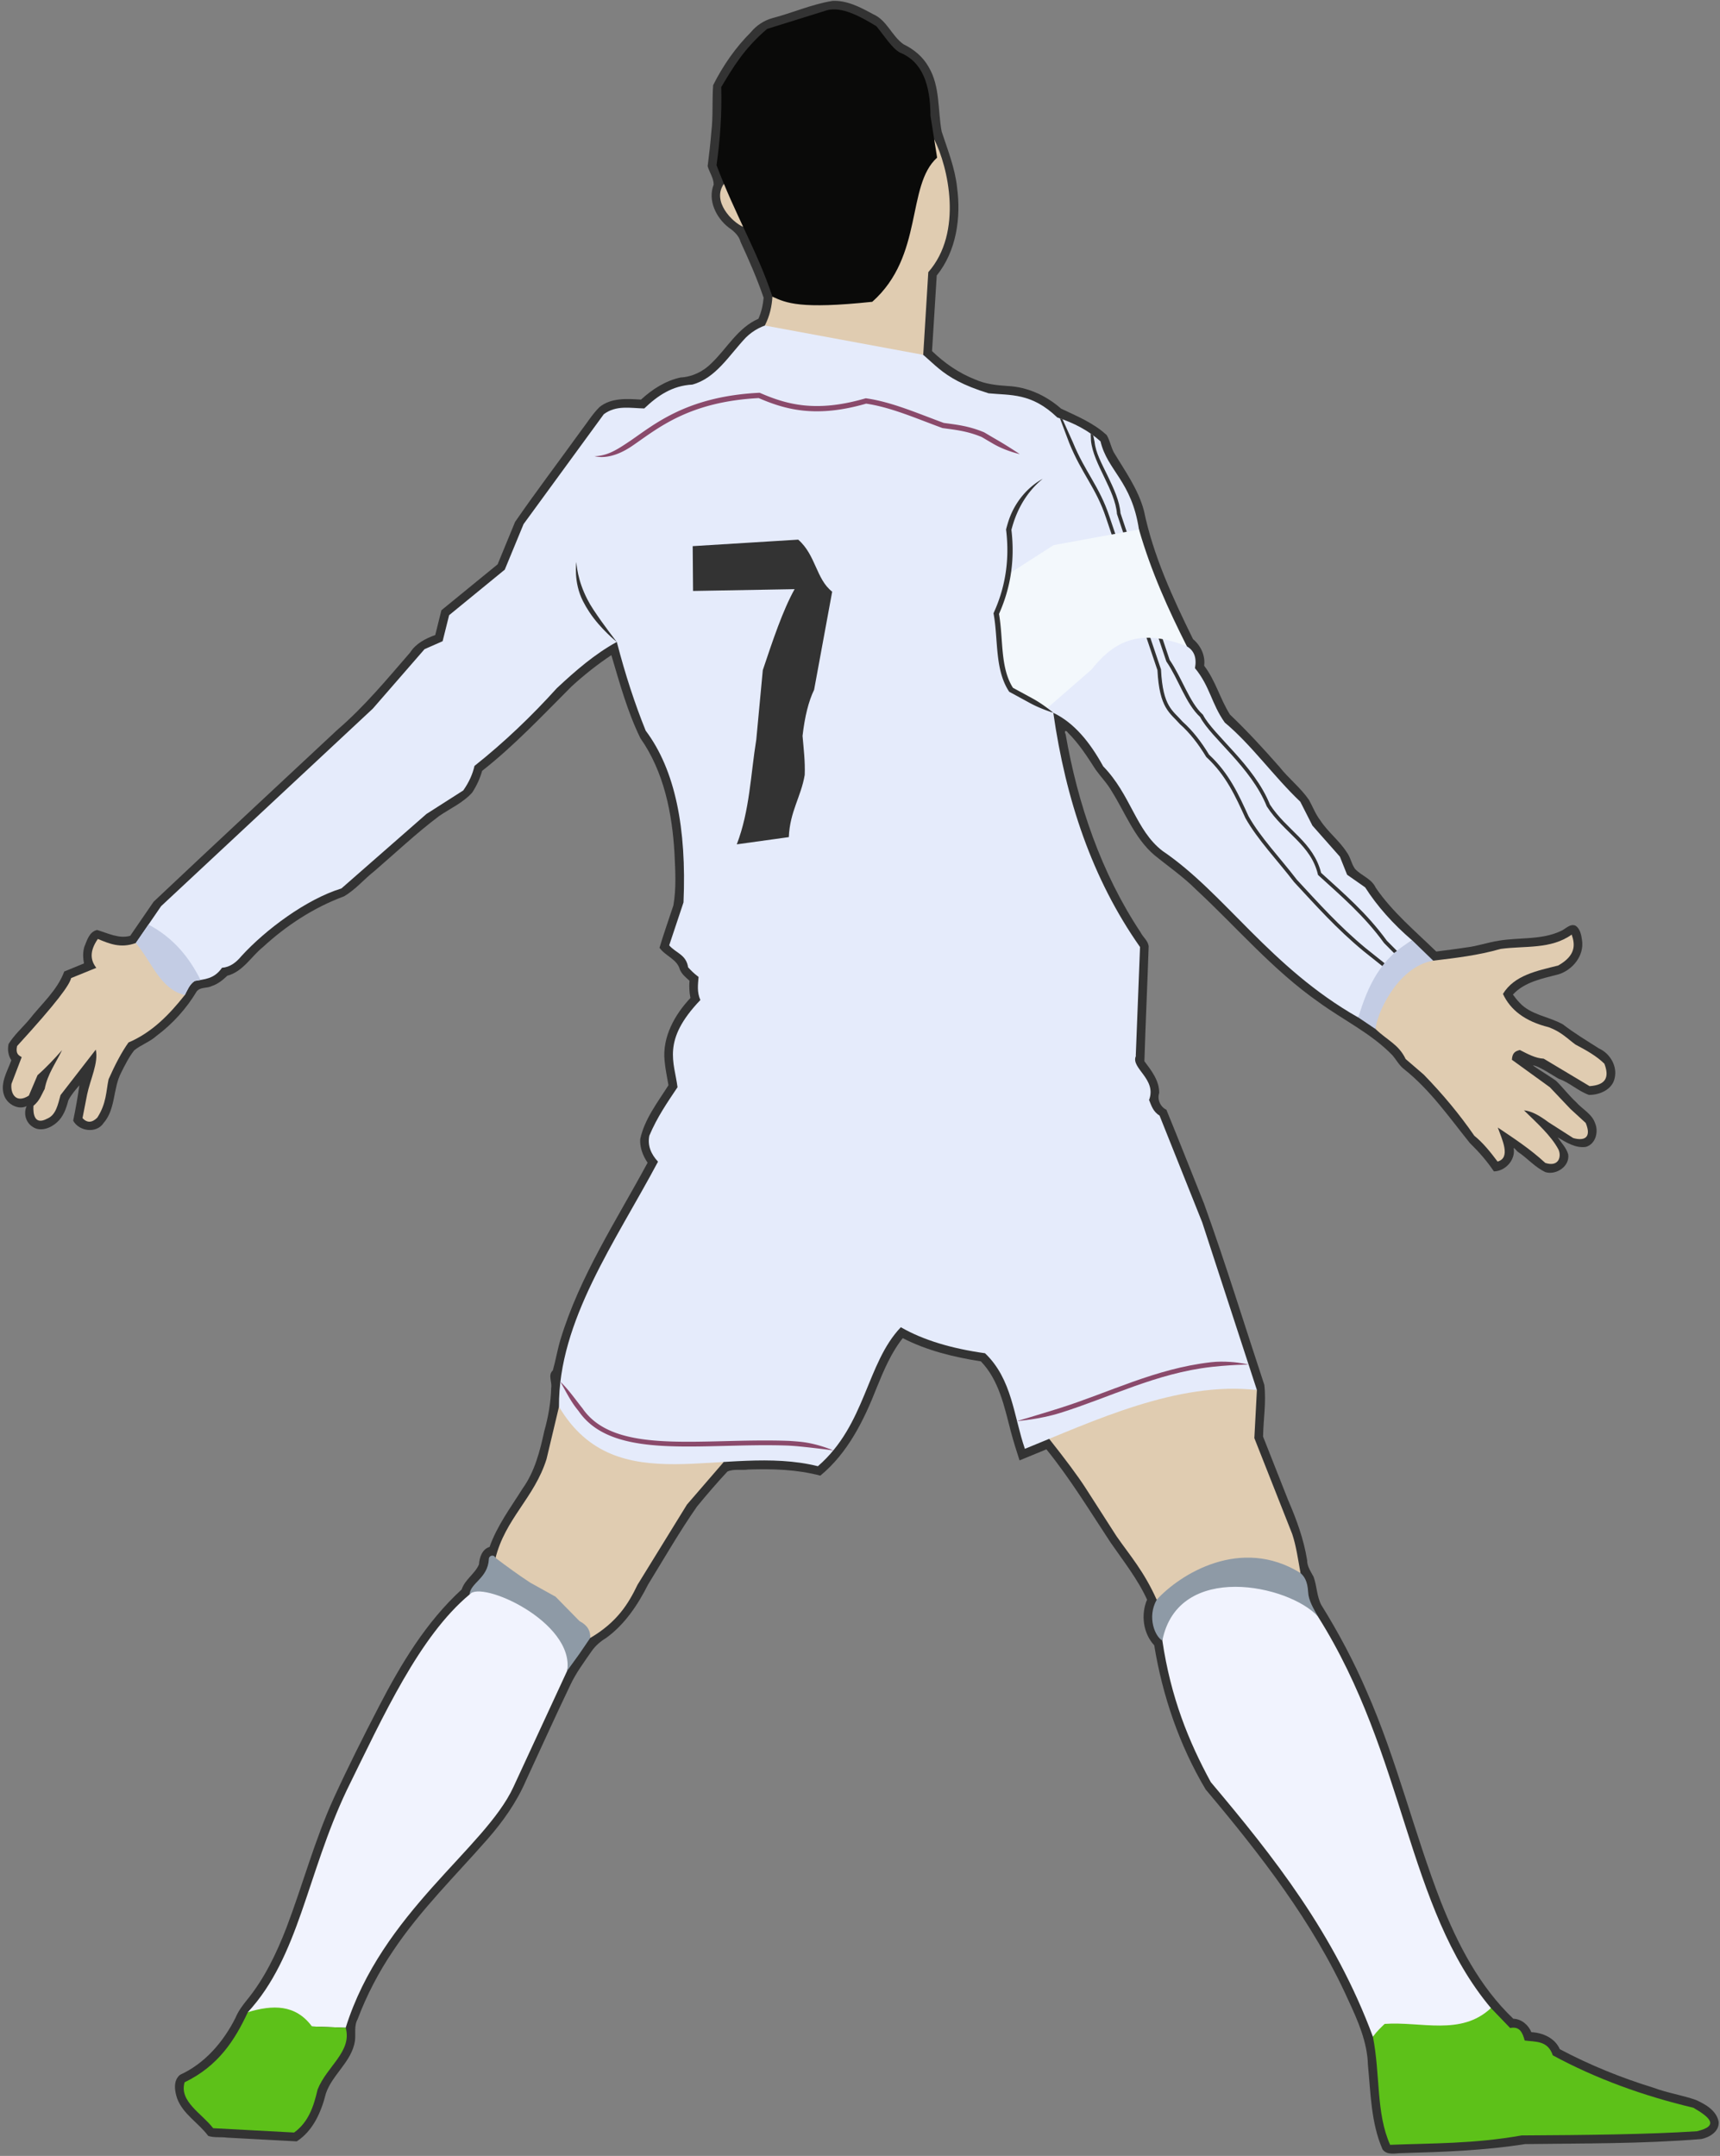
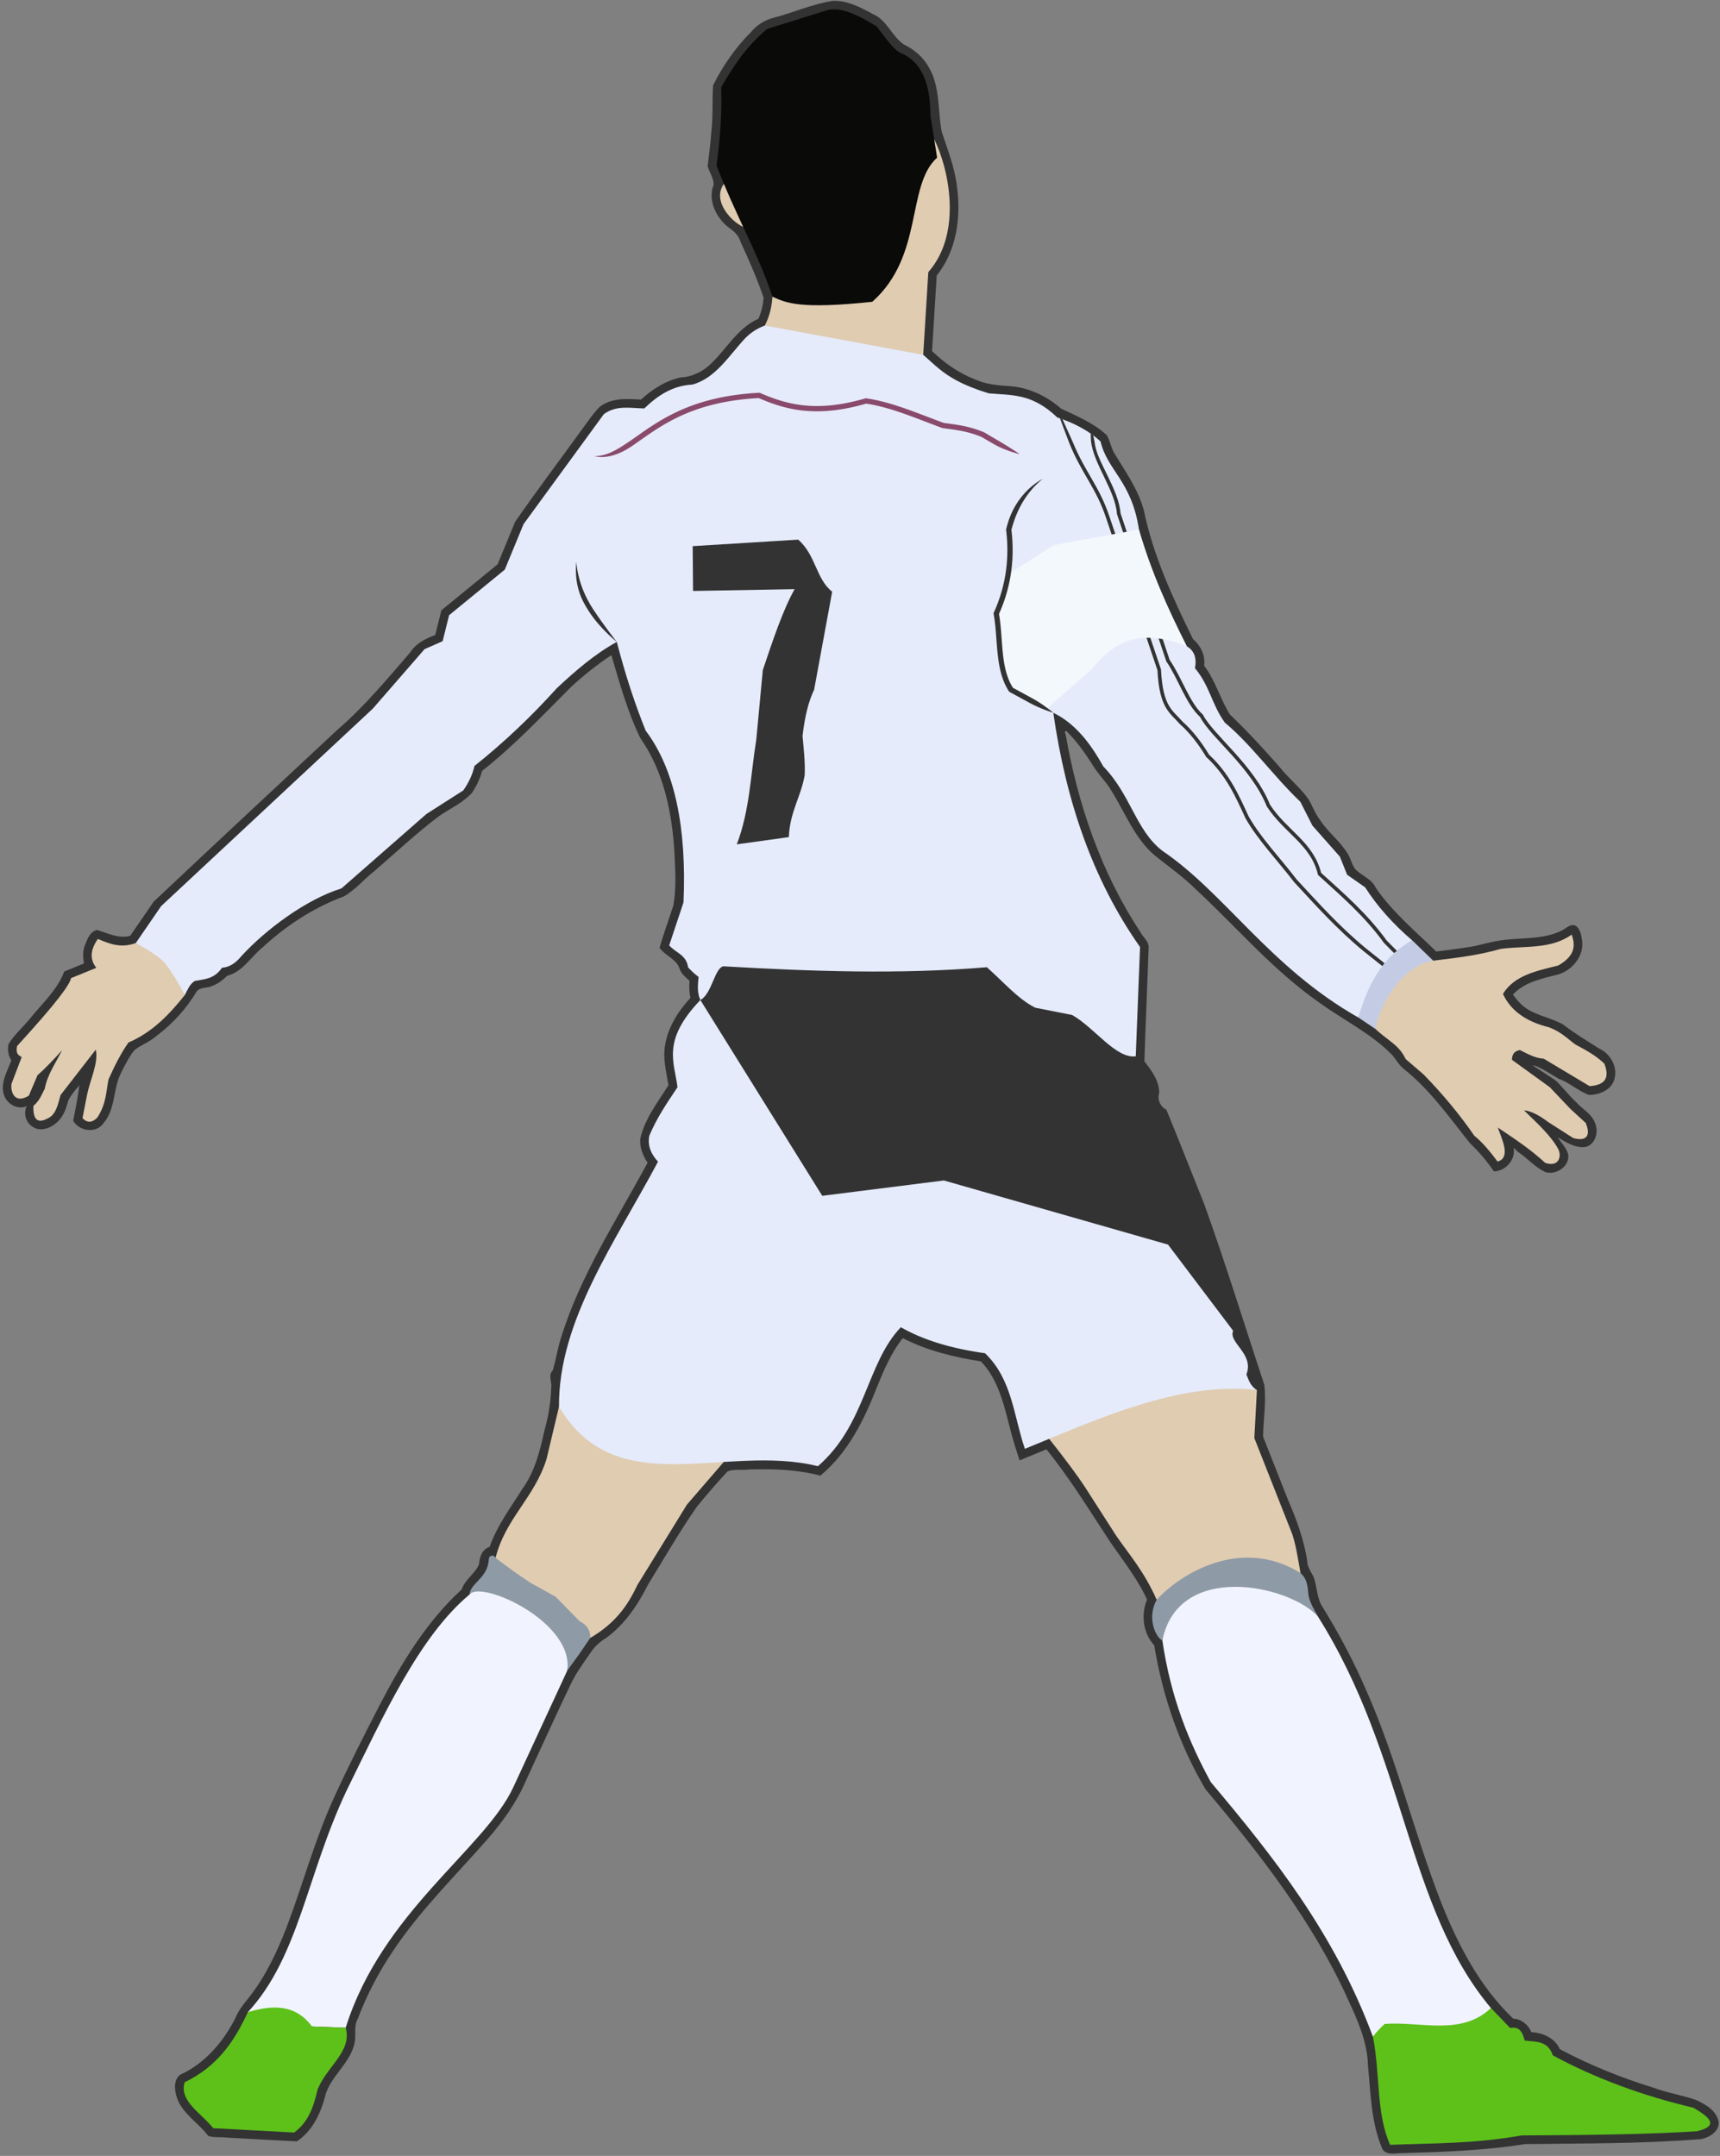
<svg xmlns="http://www.w3.org/2000/svg" height="357.9" preserveAspectRatio="xMidYMid meet" version="1.0" viewBox="89.3 54.3 285.6 357.9" width="285.6" zoomAndPan="magnify">
  <rect x="89.3" y="54.3" width="285.6" height="357.9" fill="#808080" stroke="none" />
  <g>
    <g>
      <g id="change1_1">
        <path d="m 227.472,54.459 c -3.42,0.558 -6.612,1.997 -9.953,2.858 -1.381,0.392 -2.609,1.203 -3.521,2.309 -2.566,2.562 -4.66,5.578 -6.284,8.816 -0.186,2.579 0.011,5.173 -0.297,7.747 -0.15,1.912 -0.371,3.791 -0.613,5.7 0.289,1.029 1.007,1.981 1,3.06 -1.028,2.581 0.406,5.505 2.477,7.115 0.872,0.6 1.722,1.351 1.995,2.414 1.402,3.031 2.745,6.094 3.823,9.258 -0.113,1.196 -0.373,2.389 -0.867,3.488 -3.393,1.458 -5.236,4.924 -7.766,7.346 -1.361,1.388 -3.219,2.299 -5.17,2.397 -2.493,0.54 -4.705,1.962 -6.559,3.673 -2.324,-0.154 -4.98,-0.324 -6.9,1.246 -1.208,1.203 -2.099,2.68 -3.139,4.023 -3.615,5.017 -7.36,9.944 -10.871,15.031 -0.966,2.348 -1.932,4.695 -2.898,7.043 -3.112,2.541 -6.222,5.086 -9.336,7.625 -0.341,1.37 -0.681,2.741 -1.021,4.111 -1.603,0.58 -3.226,1.408 -4.162,2.893 -3.853,4.441 -7.589,8.971 -12.056,12.811 -10.189,9.515 -20.404,19.006 -30.544,28.569 -1.296,1.887 -2.592,3.775 -3.889,5.662 -1.889,0.536 -3.727,-0.452 -5.502,-0.969 -1.303,0.295 -1.679,1.741 -2.12,2.815 -0.267,0.888 -0.22,1.837 -0.056,2.74 -1.092,0.446 -2.184,0.891 -3.275,1.338 -1.163,3.148 -3.789,5.384 -5.805,7.969 -1.144,1.351 -2.511,2.565 -3.439,4.066 -0.208,0.914 -0.061,1.917 0.459,2.703 -0.666,1.849 -1.912,3.795 -1.203,5.824 0.498,1.45 2.305,2.475 3.748,1.785 -0.559,1.186 -0.161,2.689 0.943,3.406 1.299,0.94 3.056,0.248 4.114,-0.733 1.048,-0.934 1.513,-2.302 1.859,-3.612 0.464,-0.932 1.153,-1.724 1.832,-2.504 -0.264,1.965 -0.632,3.914 -1.025,5.857 0.957,1.782 3.859,2.179 5.031,0.416 2.06,-2.358 1.546,-5.761 2.951,-8.419 0.632,-1.265 1.279,-2.559 2.152,-3.67 1.141,-0.93 2.589,-1.394 3.691,-2.389 2.688,-2 4.985,-4.545 6.697,-7.412 0.647,-0.762 1.725,-0.455 2.541,-0.891 0.985,-0.321 1.815,-1.01 2.535,-1.697 2.588,-0.668 3.952,-3.183 5.92,-4.763 3.888,-3.582 8.44,-6.556 13.438,-8.408 1.9,-1.086 3.304,-2.818 5.015,-4.156 3.57,-3.074 7.002,-6.324 10.768,-9.16 1.847,-1.275 3.991,-2.214 5.51,-3.906 0.731,-1.112 1.301,-2.334 1.659,-3.617 5.366,-4.212 10.035,-9.203 14.847,-14.012 2.072,-1.895 4.324,-3.683 6.608,-5.193 1.381,4.663 2.677,9.398 4.817,13.781 3.917,5.577 5.293,12.491 5.668,19.183 0.133,2.843 0.316,5.755 -0.188,8.589 -0.77,2.34 -1.597,4.662 -2.302,7.023 0.962,1.372 2.941,1.893 3.383,3.629 0.329,0.766 0.988,1.305 1.598,1.842 -0.079,0.956 -0.031,1.924 0.154,2.865 -2.615,2.776 -4.691,6.486 -4.293,10.416 0.12,1.369 0.417,2.713 0.645,4.066 -1.788,2.84 -3.968,5.6 -4.691,8.946 -0.084,1.401 0.447,2.776 1.226,3.92 -5.172,9.592 -11.278,18.836 -14.463,29.35 -0.511,1.684 -0.795,3.462 -1.273,5.129 -0.863,0.779 -0.089,1.943 -0.272,2.902 -0.053,2.378 -0.483,4.819 -1.136,7.141 -0.734,3.36 -1.601,6.803 -3.654,9.631 -1.949,3.123 -4.21,6.126 -5.437,9.627 -1.237,0.365 -1.686,1.753 -1.763,2.904 -0.672,1.573 -2.336,2.502 -2.872,4.157 -5.905,5.408 -10.079,12.364 -13.731,19.413 -2.602,5.025 -5.149,10.084 -7.506,15.231 -3.188,6.966 -5.148,14.396 -7.873,21.54 -1.66,4.267 -3.64,8.424 -6.568,11.996 -0.743,0.913 -1.439,1.861 -1.89,2.956 -2.001,3.974 -5.079,7.565 -9.185,9.433 -1.199,0.953 -0.91,2.702 -0.479,3.971 0.99,2.592 3.551,4.02 5.145,6.177 0.995,0.339 2.073,0.138 3.102,0.285 3.868,0.207 7.735,0.412 11.603,0.621 2.734,-1.773 4.085,-4.934 4.843,-7.983 1.1,-3.154 4.264,-5.246 4.811,-8.648 0.168,-1.213 -0.182,-2.513 0.447,-3.64 1.491,-3.982 3.539,-7.89 5.917,-11.391 4.493,-6.726 10.323,-12.427 15.648,-18.5 2.551,-2.914 4.822,-6.107 6.365,-9.676 2.453,-5.291 4.848,-10.612 7.369,-15.872 0.939,-2.024 2.278,-3.809 3.54,-5.636 0.634,-0.929 1.489,-1.651 2.441,-2.233 3.094,-2.238 5.252,-5.494 6.951,-8.859 2.673,-4.343 5.224,-8.796 8.131,-12.958 1.624,-1.977 3.303,-3.926 5.039,-5.795 1.088,-0.493 2.326,-0.161 3.477,-0.341 4.044,-0.131 8.036,-0.022 11.956,1.018 4.572,-3.762 7.257,-9.219 9.371,-14.63 1.169,-2.858 2.38,-5.76 4.316,-8.198 4.042,2.078 8.507,3.157 12.973,3.857 3.005,3.116 3.89,7.504 4.946,11.546 0.44,1.645 0.938,3.274 1.472,4.892 1.487,-0.612 2.975,-1.222 4.463,-1.834 3.944,4.858 7.192,10.219 10.63,15.432 2.143,3.111 4.512,6.077 6.081,9.519 -1.054,2.475 -0.668,5.585 1.191,7.58 1.373,8.399 4.18,16.613 8.541,23.934 9.071,10.772 17.854,22.042 23.678,34.955 1.583,3.411 3.168,6.963 3.266,10.787 0.463,4.701 0.504,9.595 2.419,13.992 0.76,1.071 2.172,0.614 3.266,0.632 6.82,-0.192 13.663,-0.426 20.41,-1.498 9.764,-0.124 19.548,-0.038 29.285,-0.839 1.357,-0.286 2.963,-1.253 2.859,-2.834 -0.337,-1.881 -2.184,-2.941 -3.785,-3.656 -2.297,-0.806 -4.726,-1.16 -7.009,-2.018 -5.379,-1.648 -10.615,-3.773 -15.588,-6.407 -0.779,-1.83 -2.83,-2.743 -4.723,-2.822 -0.488,-1.211 -1.658,-2.2 -2.996,-2.234 -5.575,-5.294 -9.241,-12.361 -12.037,-19.443 -4.459,-11.483 -7.3,-23.543 -12.276,-34.831 -2.145,-5.001 -4.706,-9.818 -7.581,-14.435 -0.754,-1.473 -0.71,-3.111 -1.27,-4.654 -0.466,-0.874 -1.077,-1.72 -1.07,-2.752 -0.552,-3.462 -1.763,-6.769 -3.153,-9.973 -1.388,-3.517 -2.776,-7.034 -4.164,-10.55 0.046,-2.831 0.547,-5.743 0.205,-8.595 -3.32,-10.023 -6.413,-20.124 -9.996,-30.057 -2.08,-5.203 -4.134,-10.417 -6.258,-15.602 -1.008,-0.485 -1.559,-1.719 -1.201,-2.783 0.033,-2.042 -1.289,-3.733 -2.455,-5.281 0.19,-6.358 0.502,-12.764 0.709,-19.086 -0.108,-0.92 -0.941,-1.505 -1.341,-2.303 -6.541,-9.863 -10.439,-21.308 -12.448,-32.885 -0.316,-0.586 0.052,-0.758 0.4,-0.244 1.837,1.823 3.212,3.981 4.599,6.135 0.862,1.202 1.917,2.267 2.654,3.565 2.239,3.563 3.766,7.717 7.013,10.542 2.349,1.923 4.87,3.645 7.019,5.803 6.727,6.242 12.763,13.376 20.347,18.677 4.069,2.97 8.736,5.175 12.265,8.84 0.636,0.752 1.097,1.663 1.905,2.274 4.314,3.435 7.483,7.979 10.912,12.258 1.477,1.44 2.849,2.994 3.996,4.712 1.886,-0.025 3.562,-1.863 3.303,-3.739 -0.113,-0.463 0.498,0.402 0.718,0.518 1.564,1.047 2.831,2.564 4.553,3.35 1.789,0.523 4.03,-0.96 3.773,-2.928 -0.294,-1.09 -1.135,-1.927 -1.748,-2.848 1.401,0.831 2.973,1.835 4.674,1.58 1.603,-0.442 2.147,-2.479 1.545,-3.898 -0.519,-1.581 -2.117,-2.345 -3.162,-3.528 -1.188,-1.097 -2.169,-2.401 -3.316,-3.528 -0.343,-0.298 -3.791,-2.463 -3.865,-2.572 0.882,-0.01 3.872,2.024 4.296,2.228 1.808,0.613 3.229,2.049 5.014,2.668 1.776,0.023 3.892,-0.886 4.272,-2.793 0.471,-1.996 -0.778,-4.086 -2.597,-4.912 -2.022,-1.286 -4.083,-2.526 -5.982,-3.989 -2.348,-1.343 -5.334,-1.546 -7.236,-3.638 -0.399,-0.41 -0.747,-0.866 -1.082,-1.328 1.96,-2.115 4.917,-2.663 7.584,-3.354 2.352,-0.739 4.282,-3.123 3.893,-5.665 -0.116,-0.859 -0.311,-1.894 -1.067,-2.408 -0.949,-0.409 -1.685,0.589 -2.496,0.903 -3.203,1.489 -6.84,1.013 -10.243,1.581 -1.814,0.277 -3.553,0.906 -5.382,1.119 -1.666,0.263 -3.342,0.463 -5.015,0.684 -3.492,-3.397 -7.321,-6.594 -10.051,-10.59 -0.68,-1.51 -2.392,-1.986 -3.449,-3.141 -0.604,-0.841 -0.738,-1.932 -1.373,-2.77 -1.273,-1.968 -3.13,-3.343 -4.411,-5.312 -0.786,-1.027 -1.233,-2.251 -1.856,-3.364 -1.392,-2.022 -3.368,-3.542 -4.883,-5.464 -2.638,-2.999 -5.346,-5.946 -8.234,-8.701 -1.639,-2.589 -2.4,-5.659 -4.285,-8.103 0.23,-1.675 -0.579,-3.364 -1.848,-4.416 -3.358,-6.84 -6.602,-13.832 -8.158,-21.346 -0.951,-3.56 -3.145,-6.58 -5.013,-9.693 -0.459,-0.905 -0.647,-1.953 -1.15,-2.82 -2.166,-2.025 -4.957,-3.156 -7.592,-4.407 -2.439,-2.15 -5.546,-3.593 -8.818,-3.751 -1.869,-0.119 -3.76,-0.323 -5.485,-1.104 -2.718,-1.077 -5.018,-2.681 -7.121,-4.701 0.271,-4.18 0.531,-8.361 0.781,-12.543 3.262,-4.05 4.053,-9.566 3.379,-14.602 -0.338,-3.22 -1.563,-6.247 -2.56,-9.296 -0.67,-3.569 -0.23,-7.468 -2.155,-10.708 -0.93,-1.682 -2.458,-2.95 -4.172,-3.776 -1.98,-1.381 -2.762,-4.035 -5.09,-5.015 -2.085,-1.136 -4.321,-2.328 -6.772,-2.187 z" fill="#333" />
      </g>
      <g id="change2_1">
        <path d="m 317.732,225.152 -0.833,-3.024 6.226,-8.761 4.153,0.413 c 3.734,-0.45 7.467,-0.879 11.201,-1.952 3.993,-0.554 8.305,0.118 11.795,-2.376 0.585,1.671 0.708,3.469 -2.249,5.134 -3.565,0.894 -7.264,1.609 -9.165,4.71 1.213,2.626 3.621,4.545 7.605,5.532 2.093,0.776 3.076,1.885 4.44,2.88 1.785,0.937 3.517,1.909 4.8,3.18 0.87,2.291 0.204,3.541 -2.46,3.72 l -7.62,-4.56 c -1.358,-0.058 -2.656,-0.782 -3.96,-1.44 -0.62,0.179 -1.251,0.339 -1.32,1.62 l 6.3,4.56 3.416,3.601 2.546,2.334 c 1.041,2.536 -0.331,2.993 -2.079,2.503 l -4.116,-2.631 c -1.538,-1.159 -2.915,-1.881 -4.058,-1.967 2.155,2.112 4.493,4.182 5.73,6.51 0.514,1.12 0.093,2.952 -2.19,2.22 -2.592,-2.385 -5.244,-4.095 -7.89,-5.88 0.699,1.978 2.225,5.021 -0.035,5.651 -1.184,-1.573 -2.399,-3.103 -3.861,-4.285 -2.454,-3.559 -5.272,-6.936 -8.404,-10.156 l -3,-2.58 c -1.153,-2.432 -3.029,-3.09 -4.973,-4.957 z" fill="#e0ccb1" />
      </g>
      <g id="change3_1">
        <path d="m 323.816,210.428 3.463,3.353 c -6.152,1.027 -9.602,9.456 -9.546,11.371 l -2.887,-1.943 0.6,-8.4 z" fill="#c3cce4" />
      </g>
      <g id="change4_1">
        <path d="m 111.853,210.848 4.2,-6.12 35.145,-32.781 8.597,-9.881 3,-1.32 1.08,-4.32 9.241,-7.56 3.12,-7.56 13.321,-18.241 c 2.076,-1.552 4.432,-1.001 6.72,-0.96 2.183,-2.083 4.607,-3.781 7.98,-3.96 3.905,-1.055 6.116,-4.88 8.881,-7.8 1.286,-1.269 2.822,-2.036 4.56,-2.4 7.165,-0.005 14.532,0.881 22.261,3.36 4.767,2.854 4.76,5.599 13.492,8.287 3.636,0.36 7.128,-0.113 11.41,4.014 2.769,0.905 5.205,2.178 7.174,3.963 1.158,4.904 5.169,6.552 6.386,14.638 0.545,7.759 3.249,14.19 7.954,19.39 1.194,0.697 1.672,1.885 1.346,3.622 2.509,3.039 2.722,5.901 4.95,9.031 4.457,3.718 8.078,8.897 12.542,13.145 l 2.009,3.956 4.56,5.16 1.2,3 3,2.1 c 1.987,3.11 4.599,6.05 7.83,8.821 -5.252,2.821 -7.412,7.609 -8.971,12.781 -14.689,-8.34 -22.171,-20.66 -32.522,-27.662 -4.432,-3.415 -5.231,-9.304 -9.841,-14.041 -2.205,-4.02 -4.834,-7.231 -8.28,-8.88 2.059,14.368 6.428,27.551 14.401,38.882 l -0.711,18.142 c -3.328,0.423 -6.788,-4.716 -10.569,-6.861 L 261.202,221.589 c -2.861,-1.427 -5.382,-4.384 -8.04,-6.72 -14.583,1.216 -29.167,0.686 -43.75,-0.154 -1.462,0.288 -1.882,4.538 -3.819,5.601 -0.591,-1.333 -0.401,-2.578 -0.298,-3.834 -0.781,-0.583 -1.272,-1.093 -1.738,-1.597 -0.32,-2.136 -2.013,-2.347 -3.14,-3.649 l 2.376,-7.128 c 0.53,-12.282 -1.371,-21.989 -6.279,-28.512 -1.795,-4.439 -3.4,-9.331 -4.795,-14.73 -3.664,2.009 -6.855,4.776 -9.961,7.68 -4.18,4.625 -8.7,8.958 -13.672,12.905 -0.3,1.331 -0.888,2.686 -1.867,4.073 l -6.11,3.903 -14.114,12.36 c -5.83,1.797 -12.575,6.821 -16.605,11.23 -0.891,1.078 -1.913,1.85 -3.226,1.941 -1.331,1.924 -2.957,1.881 -4.53,2.19 -0.88,0.565 -1.217,1.553 -1.65,2.34 -4.096,-1.005 -5.379,-5.355 -8.13,-8.64 z" fill="#e5ebfb" />
      </g>
      <g id="change1_2">
        <path color="#000" d="m 265.727,123.902 -0.427,-0.152 c 0.033,0.085 1.509,4.002 1.542,4.085 2.077,5.133 4.463,7.461 6.095,12.383 l 0.002,0.002 8.551,25.336 c 0.161,3.143 0.67,4.931 1.369,6.156 0.704,1.235 1.568,1.882 2.355,2.791 l 0.014,0.014 0.016,0.014 c 1.598,1.418 3.026,3.246 4.322,5.391 l 0.021,0.037 0.031,0.029 c 3.289,3.038 4.843,6.55 6.471,10.104 l 0.006,0.012 0.006,0.01 c 2,3.574 5.387,7.097 8.064,10.598 l 0.008,0.012 0.01,0.01 c 3.574,3.848 7.028,7.74 11.496,11.436 0.337,0.278 2.817,2.249 3.141,2.506 l 0.377,-0.473 c -0.323,-0.256 -2.844,-2.259 -3.133,-2.498 -4.417,-3.653 -7.847,-7.512 -11.42,-11.359 l -0.004,-0.004 c -2.706,-3.537 -6.07,-7.052 -8.01,-10.516 -8.2e-4,-0.001 -0.003,-0.002 -0.004,-0.004 -1.616,-3.529 -3.207,-7.124 -6.564,-10.24 -1.307,-2.157 -2.753,-4.013 -4.391,-5.473 -0.835,-0.964 -1.646,-1.566 -2.289,-2.693 -0.643,-1.127 -1.145,-2.81 -1.299,-5.943 l -0.002,-0.043 -8.57,-25.398 -0.002,-0.002 c -1.657,-4.996 -4.032,-7.342 -6.064,-12.311" fill="#333" style="-inkscape-stroke:none" />
      </g>
      <g id="change1_3">
        <path color="#000" d="m 270.825,126.574 -0.421,-0.302 0.049,1.187 c 0.196,1.967 1.219,4.016 2.211,6.076 0.992,2.06 1.954,4.127 2.098,6.051 l 0.004,0.037 8.199,24.482 0.025,0.035 c 1.963,2.831 3.182,6.975 5.582,9.184 0.93,1.775 3.024,3.822 5.227,6.27 2.222,2.469 4.539,5.32 5.834,8.545 l 0.01,0.027 0.018,0.025 c 1.438,2.218 3.288,3.809 4.902,5.461 1.614,1.652 2.988,3.351 3.568,5.805 l 0.021,0.09 0.068,0.062 c 3.761,3.431 7.563,6.659 10.873,11.209 0.026,0.036 0.023,0.029 0.029,0.035 0.006,0.007 0.012,0.014 0.019,0.021 0.015,0.016 0.035,0.036 0.059,0.061 0.048,0.049 0.115,0.116 0.193,0.195 0.157,0.159 0.362,0.367 0.568,0.574 0.206,0.207 0.414,0.415 0.57,0.572 0.078,0.079 0.143,0.144 0.189,0.191 0.023,0.024 0.041,0.044 0.053,0.057 0.006,0.006 0.012,0.01 0.014,0.012 0.002,0.002 0.009,0.016 -0.016,-0.018 l 0.488,-0.354 c -0.026,-0.037 -0.023,-0.03 -0.029,-0.037 -0.006,-0.007 -0.012,-0.014 -0.019,-0.021 -0.015,-0.016 -0.035,-0.036 -0.059,-0.06 -0.048,-0.049 -0.115,-0.116 -0.193,-0.195 -0.157,-0.159 -0.364,-0.365 -0.57,-0.572 -0.206,-0.207 -0.412,-0.415 -0.568,-0.572 -0.078,-0.079 -0.143,-0.146 -0.189,-0.193 -0.023,-0.024 -0.043,-0.044 -0.055,-0.057 l -0.012,-0.012 c -3.345,-4.593 -7.167,-7.842 -10.9,-11.246 -0.634,-2.529 -2.062,-4.321 -3.672,-5.969 -1.639,-1.677 -3.447,-3.237 -4.828,-5.367 l 0.025,0.051 c -1.342,-3.341 -3.707,-6.237 -5.943,-8.723 -2.237,-2.486 -4.349,-4.583 -5.176,-6.193 l -0.025,-0.049 -0.041,-0.037 c -2.195,-1.995 -3.45,-6.09 -5.488,-9.057 l -8.168,-24.387 0.014,0.072 c -0.156,-2.088 -1.16,-4.204 -2.154,-6.268 -0.994,-2.063 -1.978,-3.822 -2.157,-5.62 z" fill="#333" style="-inkscape-stroke:none" />
      </g>
      <g id="change2_2">
        <path d="m 212.702,91.96 c 0.331,-3.099 0.362,-6.043 -3.199,-7.14 -2.062,2.889 1.387,6.38 3.199,7.14 z" fill="#e0ccb1" />
      </g>
      <g id="change2_3">
        <path d="m 216.299,108.341 c 0.815,-1.596 1.162,-3.193 1.258,-4.79 l 26.863,-26.131 c 2.302,4.554 4.846,15.432 -0.98,22.062 l -0.841,13.725 z" fill="#e0ccb1" />
      </g>
      <g id="change2_4">
        <path d="m 111.853,210.848 c -2.551,0.933 -4.417,0.099 -6.308,-0.673 -1.446,2.097 -1.199,3.574 -0.255,4.794 l -4.178,1.699 c -0.288,1.158 -2.242,3.92 -8.975,11.284 -0.279,1.307 0.267,1.543 0.764,1.842 l -1.697,4.437 c -0.188,1.437 0.608,3.39 2.885,1.952 l 1.443,-3.394 c 1.604,-1.421 2.859,-2.792 4.073,-4.158 -1.017,2.115 -2.423,3.982 -2.885,6.449 -0.534,0.933 -0.766,1.867 -1.867,2.8 -0.079,1.389 0.192,3.258 2.291,2.121 1.443,-0.593 1.765,-2.308 2.206,-3.903 l 5.855,-7.552 c 0.488,2.143 -0.929,4.967 -1.443,7.467 L 103,239.918 c 0.764,0.822 1.584,0.79 2.461,-0.085 1.521,-2.378 1.437,-4.298 1.867,-6.364 1.052,-2.367 2.144,-4.476 3.309,-6.11 3.927,-1.676 6.765,-4.624 9.347,-7.87 0,0 -2.066,-4.042 -3.619,-5.622 -1.299,-1.322 -4.512,-3.018 -4.512,-3.018 z" fill="#e0ccb1" />
      </g>
      <g id="change2_5">
        <path d="m 182.117,287.833 -2.067,8.685 c -2.037,6.48 -6.862,9.871 -8.494,16.516 l 15.749,13.184 c 4.495,-2.645 6.353,-5.707 7.849,-8.825 l 8.214,-13.323 6.109,-7.071 -7.747,-1.712 z" fill="#e0ccb1" />
      </g>
      <g id="change2_6">
        <path d="m 263.512,293.163 c 2.616,3.299 4.753,6.144 6.091,8.23 l 5.084,7.92 c 2.254,3.24 4.571,5.843 6.677,10.561 l 11.341,-4.62 12.541,0.18 c -0.405,-2.204 -0.712,-4.487 -1.38,-6.48 l -6.286,-15.915 0.424,-7.977 -9.619,-2.51 -23.401,7.776 z" fill="#e0ccb1" />
      </g>
      <g id="change5_1">
        <path d="m 167.258,319.005 1.463,-1.561 5.898,1.094 3.394,2.185 3.113,2.481 3.015,3.9 -0.655,4.544 -8.952,19.348 c -4.721,10.203 -21.835,20.738 -27.833,39.926 l -5.601,-0.212 -10.647,-2.371 c 8.518,-9.23 9.759,-22.796 16.417,-36.833 6.148,-12.499 12.076,-25.563 20.387,-32.5 z" fill="#f1f3fe" />
      </g>
      <g id="change6_1">
        <path d="m 130.454,388.338 c 4.099,-1.225 7.896,-1.346 10.647,2.371 l 5.601,0.212 c 1.101,3.959 -3.123,6.37 -4.667,10.257 -0.639,2.752 -1.477,5.392 -3.9,7.14 l -13.441,-0.72 c -1.897,-2.461 -5.678,-4.451 -4.74,-7.62 5.622,-2.717 8.348,-7.021 10.501,-11.641 z" fill="#5dc119" />
      </g>
      <g id="change6_2">
        <path d="m 317.266,392.407 0.46,-3.648 19.143,-1.104 3.182,3.309 c 1.625,-0.321 2.073,0.815 2.418,2.079 1.8,0.249 3.833,-0.043 4.667,2.461 7.199,3.893 15.017,6.724 23.336,8.698 2.707,1.561 4.377,3.014 0.594,3.903 -8.101,0.531 -18.477,0.636 -29.099,0.694 -7.994,1.412 -14.764,1.282 -21.841,1.56 -2.366,-5.271 -1.61,-11.648 -2.86,-17.953 z" fill="#5dc119" />
      </g>
      <g id="change7_1">
        <path d="m 217.558,103.551 c -2.428,-7.397 -6.242,-13.692 -9.279,-21.831 0.596,-4.246 0.904,-8.555 0.78,-12.961 1.917,-3.22 3.827,-6.44 7.62,-9.661 l 10.021,-3.12 c 2.322,-0.555 5.171,0.862 8.126,2.682 1.301,1.575 2.602,3.662 3.903,4.37 3.742,1.5 5.054,5.356 5.071,10.469 l 1.102,6.97 c -5.164,4.656 -2.169,16.294 -10.763,23.932 -12.021,1.266 -14.275,0.201 -16.583,-0.851 z" fill="#0a0a09" />
      </g>
      <g id="change5_2">
        <path d="m 282.304,326.642 0.349,-5.418 3.3,-2.25 6.39,-2.7 12.575,1.84 3.206,4.521 c 14.656,23.216 14.655,48.238 28.743,65.02 -4.976,4.686 -11.665,2.182 -17.65,2.631 -0.606,0.589 -1.183,1.1 -1.952,2.121 -6.349,-17.113 -16.479,-29.864 -26.916,-42.259 -3.673,-6.728 -6.644,-14.05 -8.045,-23.506 z" fill="#f1f3fe" />
      </g>
      <g id="change8_1">
        <path d="m 167.258,319.005 c 0.156,-1.951 3.028,-2.685 3.211,-5.836 -0.032,-0.64 0.831,-0.903 1.113,-0.239 1.891,1.423 3.777,2.809 5.794,4.124 l 4.17,2.31 3.977,4.053 c 1.464,0.773 1.831,1.748 1.782,2.8 l -1.824,2.673 -1.994,2.758 c 1.214,-8.114 -14.377,-15.125 -16.229,-12.644 z" fill="#8e9aa6" />
      </g>
      <g id="change8_2">
        <path d="m 281.363,319.874 c 3.864,-4.238 13.946,-10.592 23.881,-4.44 0.576,0.538 1.162,1.239 1.27,3.176 0.067,1.397 0.89,2.704 1.61,4.024 -4.779,-5.237 -23.186,-9.187 -25.82,4.008 -1.162,-0.593 -2.593,-3.812 -0.941,-6.768 z" fill="#8e9aa6" />
      </g>
      <g id="change4_2">
-         <path d="m 205.593,220.315 c -6.471,6.749 -4.312,10.308 -3.794,14.474 -1.658,2.485 -3.35,4.901 -4.68,8.04 -0.331,1.69 0.303,3.082 1.44,4.32 -7.101,13.358 -16.543,26.424 -16.441,40.682 9.569,16.111 27.549,6.022 42.993,9.873 7.984,-6.928 8.015,-17.047 13.771,-23.074 3.712,2.14 8.426,3.54 13.978,4.32 4.515,4.313 4.751,10.436 6.619,15.868 11.252,-4.544 25.367,-11.277 38.525,-9.759 l -9.08,-27.833 -7.086,-17.735 c -1.081,-0.649 -1.363,-1.678 -1.74,-2.588 1.324,-3.461 -3.046,-5.263 -2.206,-7.255 l -10.809,-14.301 -37.22,-10.647 -20.196,2.546 z" fill="#e5ebfb" />
+         <path d="m 205.593,220.315 c -6.471,6.749 -4.312,10.308 -3.794,14.474 -1.658,2.485 -3.35,4.901 -4.68,8.04 -0.331,1.69 0.303,3.082 1.44,4.32 -7.101,13.358 -16.543,26.424 -16.441,40.682 9.569,16.111 27.549,6.022 42.993,9.873 7.984,-6.928 8.015,-17.047 13.771,-23.074 3.712,2.14 8.426,3.54 13.978,4.32 4.515,4.313 4.751,10.436 6.619,15.868 11.252,-4.544 25.367,-11.277 38.525,-9.759 c -1.081,-0.649 -1.363,-1.678 -1.74,-2.588 1.324,-3.461 -3.046,-5.263 -2.206,-7.255 l -10.809,-14.301 -37.22,-10.647 -20.196,2.546 z" fill="#e5ebfb" />
      </g>
      <g id="change9_1">
-         <path d="m 15.762,809.233 c -0.809,-1.056 -1.424,-1.873 -2.115,-2.672 -0.617,-0.713 -1.079,-1.14 -1.079,-1.14 0,0 0.308,0.548 0.757,1.365 0.428,0.778 1.07,1.953 1.814,2.924 0.154,0.201 0.308,0.397 0.46,0.583 l -0.02,-0.027 c 5.702,8.361 20.612,5.224 34.922,5.757 0.562,0.034 1.158,0.078 1.777,0.138 2.799,0.274 5.606,0.661 5.606,0.661 0,0 -2.618,-1.159 -5.529,-1.442 -0.63,-0.061 -1.237,-0.106 -1.815,-0.141 -14.414,-0.537 -28.908,2.508 -34.312,-5.416 a 10.079,10.079 0 0 1 -0.009,-0.014 18.339,18.339 0 0 1 -0.011,-0.013 c -0.146,-0.178 -0.295,-0.367 -0.445,-0.563 z" fill="#8a4a6b" transform="translate(169.782 -521.737)" />
-       </g>
+         </g>
      <g id="change9_2">
-         <path d="m 95.385,809.828 c -3.475,1.091 -6.989,2.118 -6.989,2.118 0,0 3.674,-0.254 7.224,-1.37 8.237,-2.586 15.901,-6.57 25.006,-7.611 0.032,-0.004 0.065,-0.008 0.098,-0.012 1.053,-0.125 2.105,-0.197 3.053,-0.265 0,0 0,0 0,0 1.745,-0.121 3.034,-0.112 3.034,-0.112 0,0 -1.257,-0.341 -3.036,-0.45 0,0 0,0 0,0 -0.952,-0.059 -2.044,-0.081 -3.143,0.048 -0.036,0.004 -0.071,0.009 -0.1,0.012 -9.188,1.05 -16.954,5.069 -25.148,7.641 z" fill="#8a4a6b" transform="translate(169.782 -521.737)" />
-       </g>
+         </g>
      <g id="change1_4">
        <path d="m 204.379,152.405 c 0,-0.36 -0.06,-7.44 -0.06,-7.44 l 17.521,-1.08 c 2.937,2.562 2.963,6.56 5.64,8.64 l -3,16.284 c -0.923,1.906 -1.557,4.471 -1.92,7.658 0.178,2.125 0.447,4.196 0.36,6.48 -0.618,3.658 -2.459,6.045 -2.64,10.321 l -8.64,1.2 c 2.16,-5.62 2.294,-11.578 3.24,-17.401 l 1.08,-11.521 c 1.658,-4.938 3.31,-9.906 5.28,-13.441 z" fill="#333" />
      </g>
      <g id="change9_3">
        <path d="m 193.951,127.511 c -1.528,1.023 -2.652,1.767 -3.949,2.2 -1.141,0.381 -2.002,0.338 -2.002,0.338 0,0 0.823,0.266 2.101,0.081 1.374,-0.199 2.846,-0.848 4.345,-1.896 4.143,-2.835 9.288,-7.243 20.938,-7.828 l -0.197,-0.036 c 4.537,1.974 9.618,3.383 18.024,0.938 l -0.183,0.013 c 4.168,0.588 8.428,2.483 12.725,4.051 a 97.888,97.888 0 0 0 0.044,0.016 76.959,76.959 0 0 0 0.046,0.006 c 2.093,0.29 4.058,0.474 6.51,1.498 l -0.053,-0.026 c 0.662,0.389 1.319,0.782 1.992,1.169 2.046,1.177 4.339,1.678 4.339,1.678 0,0 -1.939,-1.308 -3.903,-2.437 -0.669,-0.385 -1.322,-0.775 -1.985,-1.165 a 139.022,139.022 0 0 0 -0.025,-0.015 18.81,18.81 0 0 0 -0.028,-0.011 c -2.579,-1.077 -4.661,-1.271 -6.728,-1.557 l 0.09,0.022 c -4.277,-1.561 -8.646,-3.495 -12.902,-4.095 a 21.23,21.23 0 0 0 -0.094,-0.013 40.661,40.661 0 0 1 -0.089,0.026 c -8.142,2.368 -13.012,1.022 -17.431,-0.9 a 49.108,49.108 0 0 1 -0.094,-0.041 49.565,49.565 0 0 0 -0.103,0.005 c -11.964,0.601 -17.355,5.22 -21.388,7.98 z" fill="#8a4a6b" transform="translate(-.002 -.025)" />
      </g>
      <g id="change1_5">
        <path d="m 17.385,677.658 c 1.883,2.843 4.551,4.944 4.551,4.944 0,0 -2.098,-2.651 -3.897,-5.377 -0.376,-0.568 -0.72,-1.15 -1.024,-1.751 -0.754,-1.49 -1.218,-2.86 -1.495,-4.121 -0.26,-1.184 -0.305,-2.011 -0.305,-2.011 0,0 -0.513,3.303 1.1,6.487 0.32,0.631 0.68,1.24 1.07,1.83 z" fill="#333" transform="translate(169.782 -521.737)" />
      </g>
      <path d="m 256.695,149.645 7.565,-4.853 14.163,-2.588 c 2.045,7.07 4.9,13.329 7.954,19.39 -8.489,-3.365 -12.516,-0.231 -15.868,3.886 l -7.478,6.509" fill="none" />
      <g id="change10_1">
        <path d="m 264.26,144.792 14.163,-2.588 c 2.045,7.07 4.9,13.329 7.954,19.39 -8.489,-3.365 -12.516,-0.231 -15.868,3.886 l -7.477,6.51 -5.846,-3.181 c -2.297,-3.526 -1.685,-8.409 -2.461,-12.645 0.86,-1.899 1.581,-4.066 1.97,-6.521 z" fill="#f3f8fc" />
      </g>
      <g id="change3_2">
-         <path d="m 122.597,216.984 c -0.477,-0.958 -1.003,-1.878 -1.586,-2.753 -0.583,-0.875 -1.223,-1.704 -1.931,-2.48 -0.354,-0.388 -0.724,-0.763 -1.113,-1.124 -0.389,-0.361 -0.795,-0.707 -1.221,-1.039 -0.426,-0.331 -0.87,-0.648 -1.336,-0.948 -0.465,-0.3 -0.951,-0.584 -1.457,-0.852 l -2.1,3.06 c 0.344,0.411 0.665,0.838 0.971,1.274 0.306,0.435 0.599,0.879 0.884,1.321 0.571,0.886 1.118,1.769 1.706,2.581 0.294,0.406 0.599,0.794 0.922,1.156 0.324,0.362 0.666,0.697 1.036,0.997 0.37,0.3 0.767,0.566 1.199,0.787 0.432,0.222 0.9,0.399 1.412,0.525 0.217,-0.394 0.409,-0.837 0.657,-1.254 0.124,-0.208 0.263,-0.409 0.425,-0.593 0.162,-0.184 0.348,-0.352 0.568,-0.493 0.32,-0.063 0.642,-0.111 0.963,-0.164 z" fill="#c3cce4" />
-       </g>
+         </g>
      <g id="change1_6">
        <path d="m 90.543,692.752 c 1.834,0.998 3.877,1.611 3.877,1.611 0,0 -1.625,-1.382 -3.459,-2.38 l -3.348,-1.822 0.158,0.146 c -2.237,-3.434 -1.613,-8.2 -2.397,-12.485 l -0.032,0.259 c 1.668,-3.683 2.818,-8.346 2.108,-14.167 l -0.011,0.163 c 0.112,-0.432 0.231,-0.842 0.356,-1.233 0.708,-2.202 1.739,-3.969 2.868,-5.334 1.069,-1.292 2.001,-1.976 2.001,-1.976 0,0 -1.048,0.491 -2.318,1.677 -1.319,1.233 -2.637,3.037 -3.385,5.365 -0.131,0.407 -0.254,0.834 -0.37,1.281 a 26.074,26.074 0 0 0 -0.021,0.081 29.238,29.238 0 0 1 0.01,0.082 c 0.686,5.632 -0.427,10.147 -2.037,13.7 a 26.917,26.917 0 0 1 -0.057,0.125 18.242,18.242 0 0 1 0.025,0.134 c 0.766,4.187 0.167,9.187 2.525,12.806 a 8.656,8.656 0 0 0 0.062,0.093 z" fill="#333" transform="translate(169.782 -521.737)" />
      </g>
    </g>
  </g>
</svg>